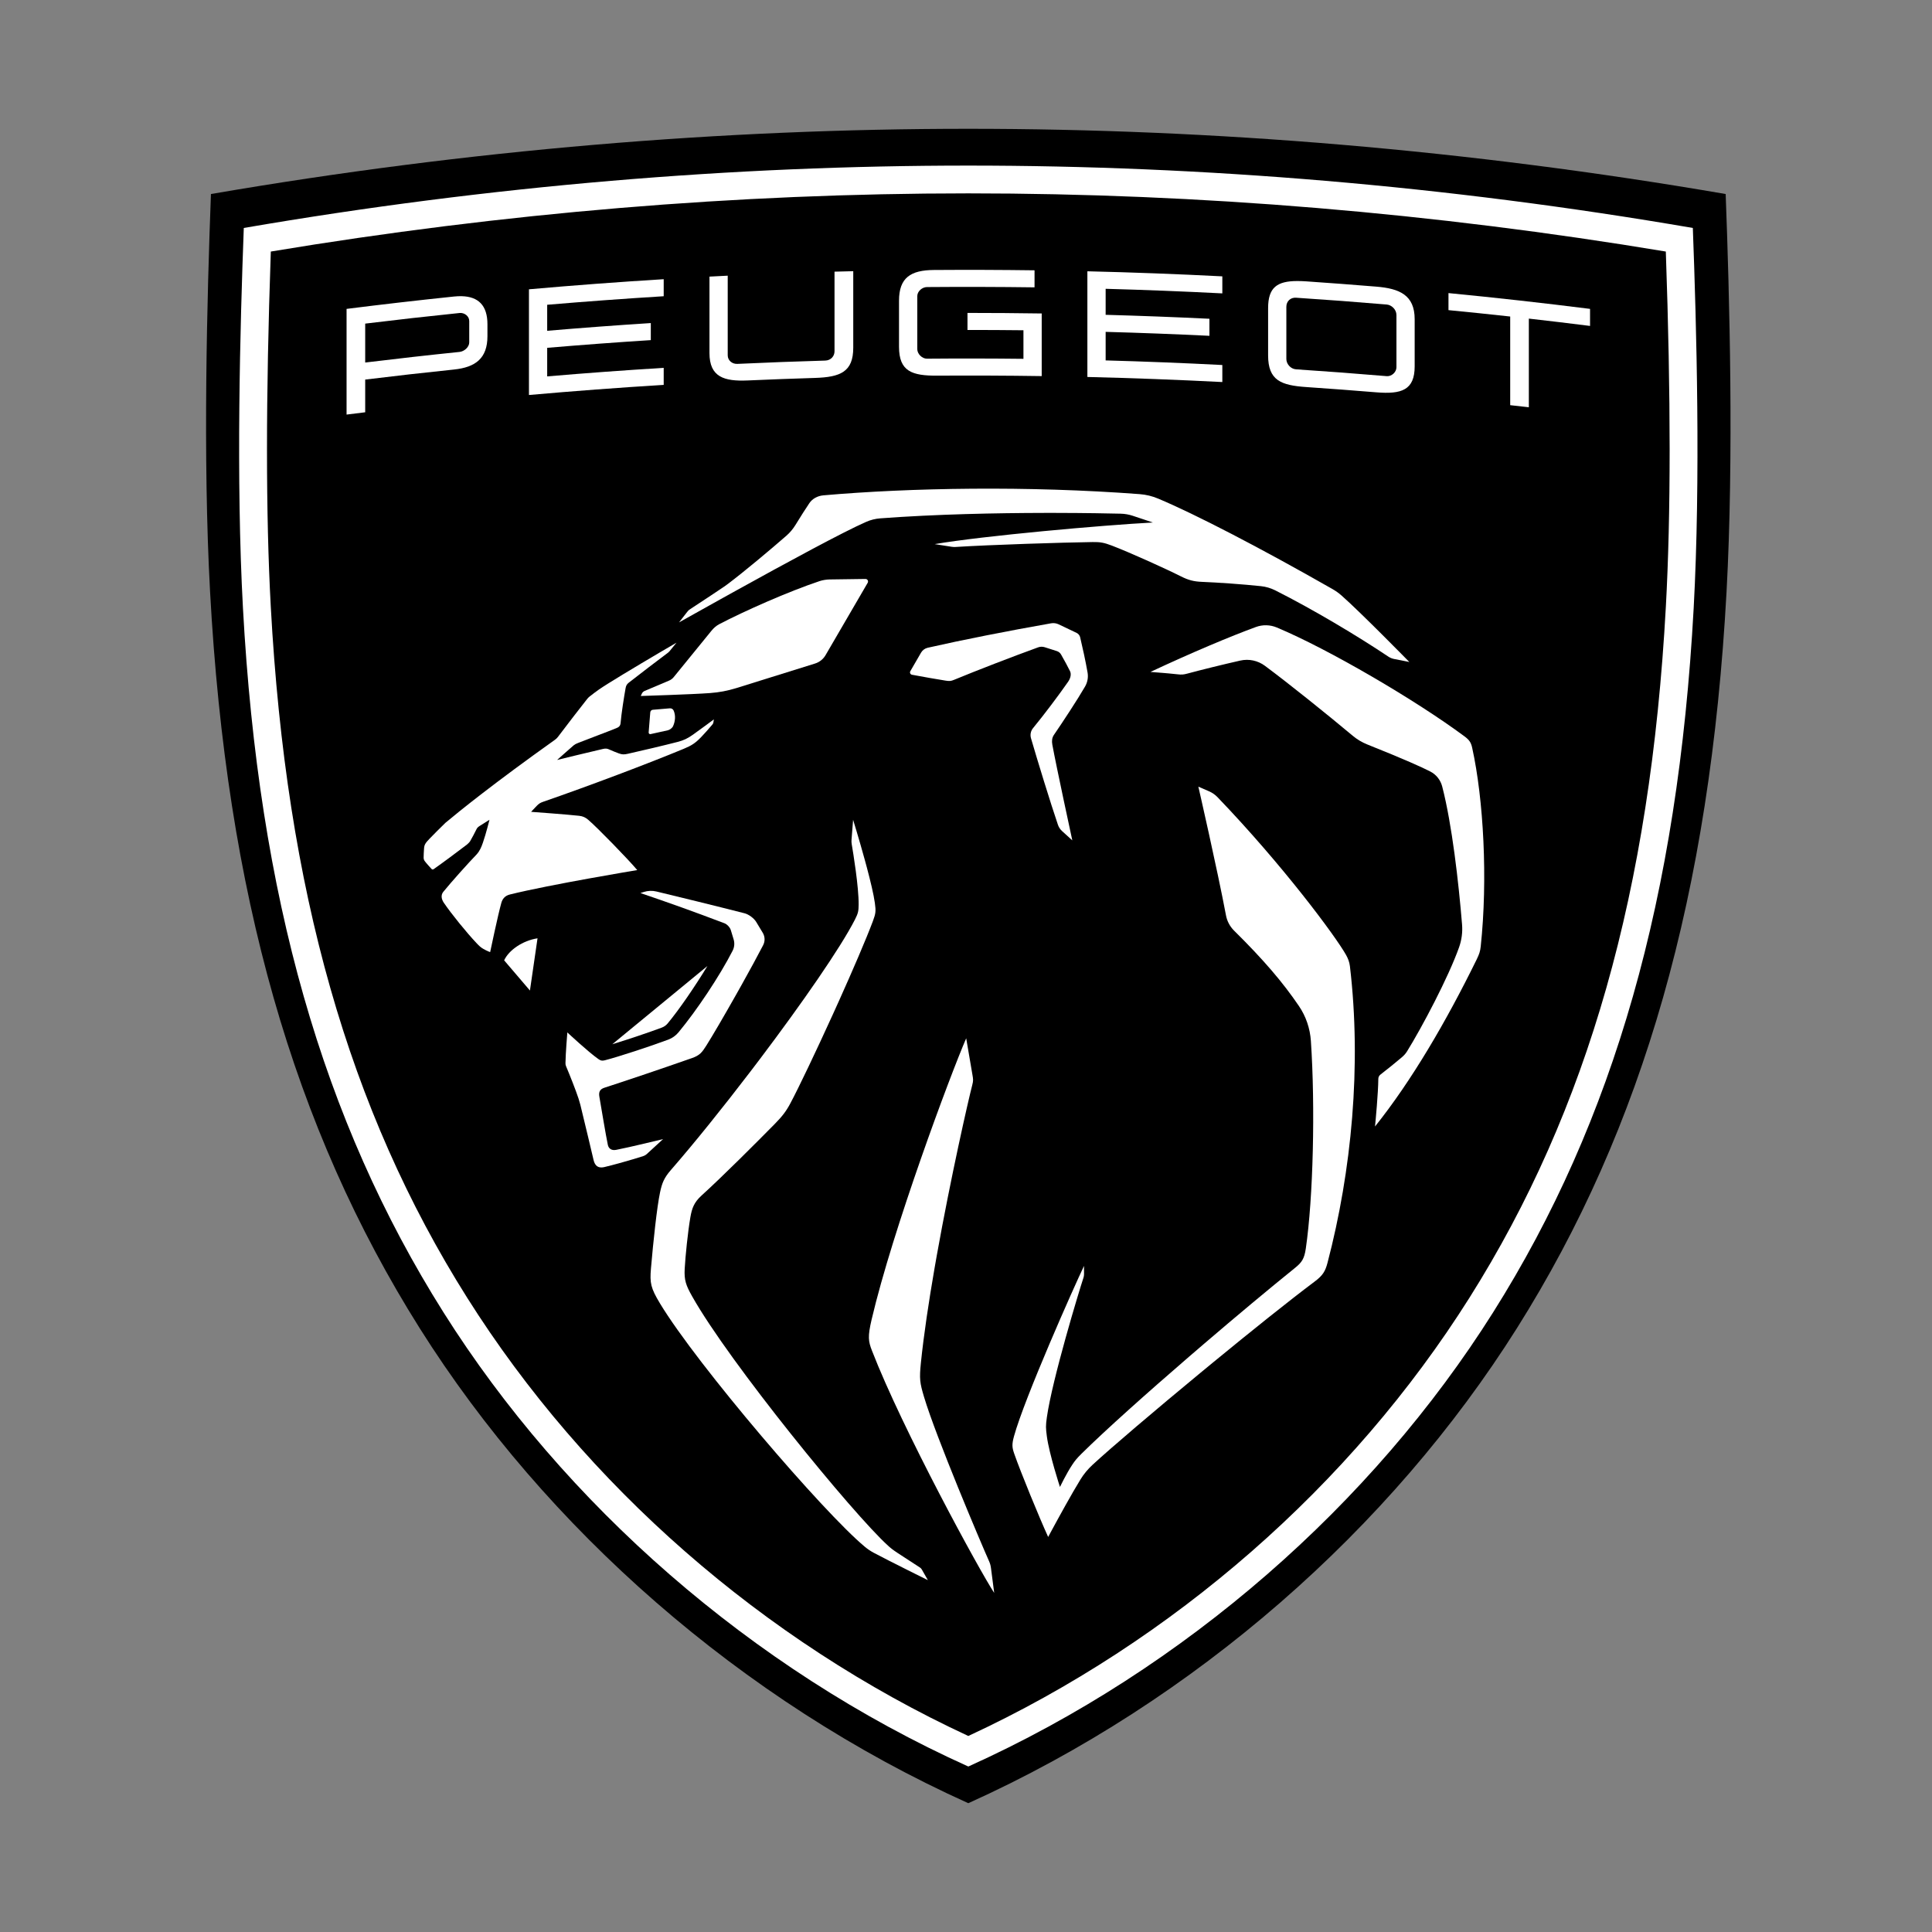
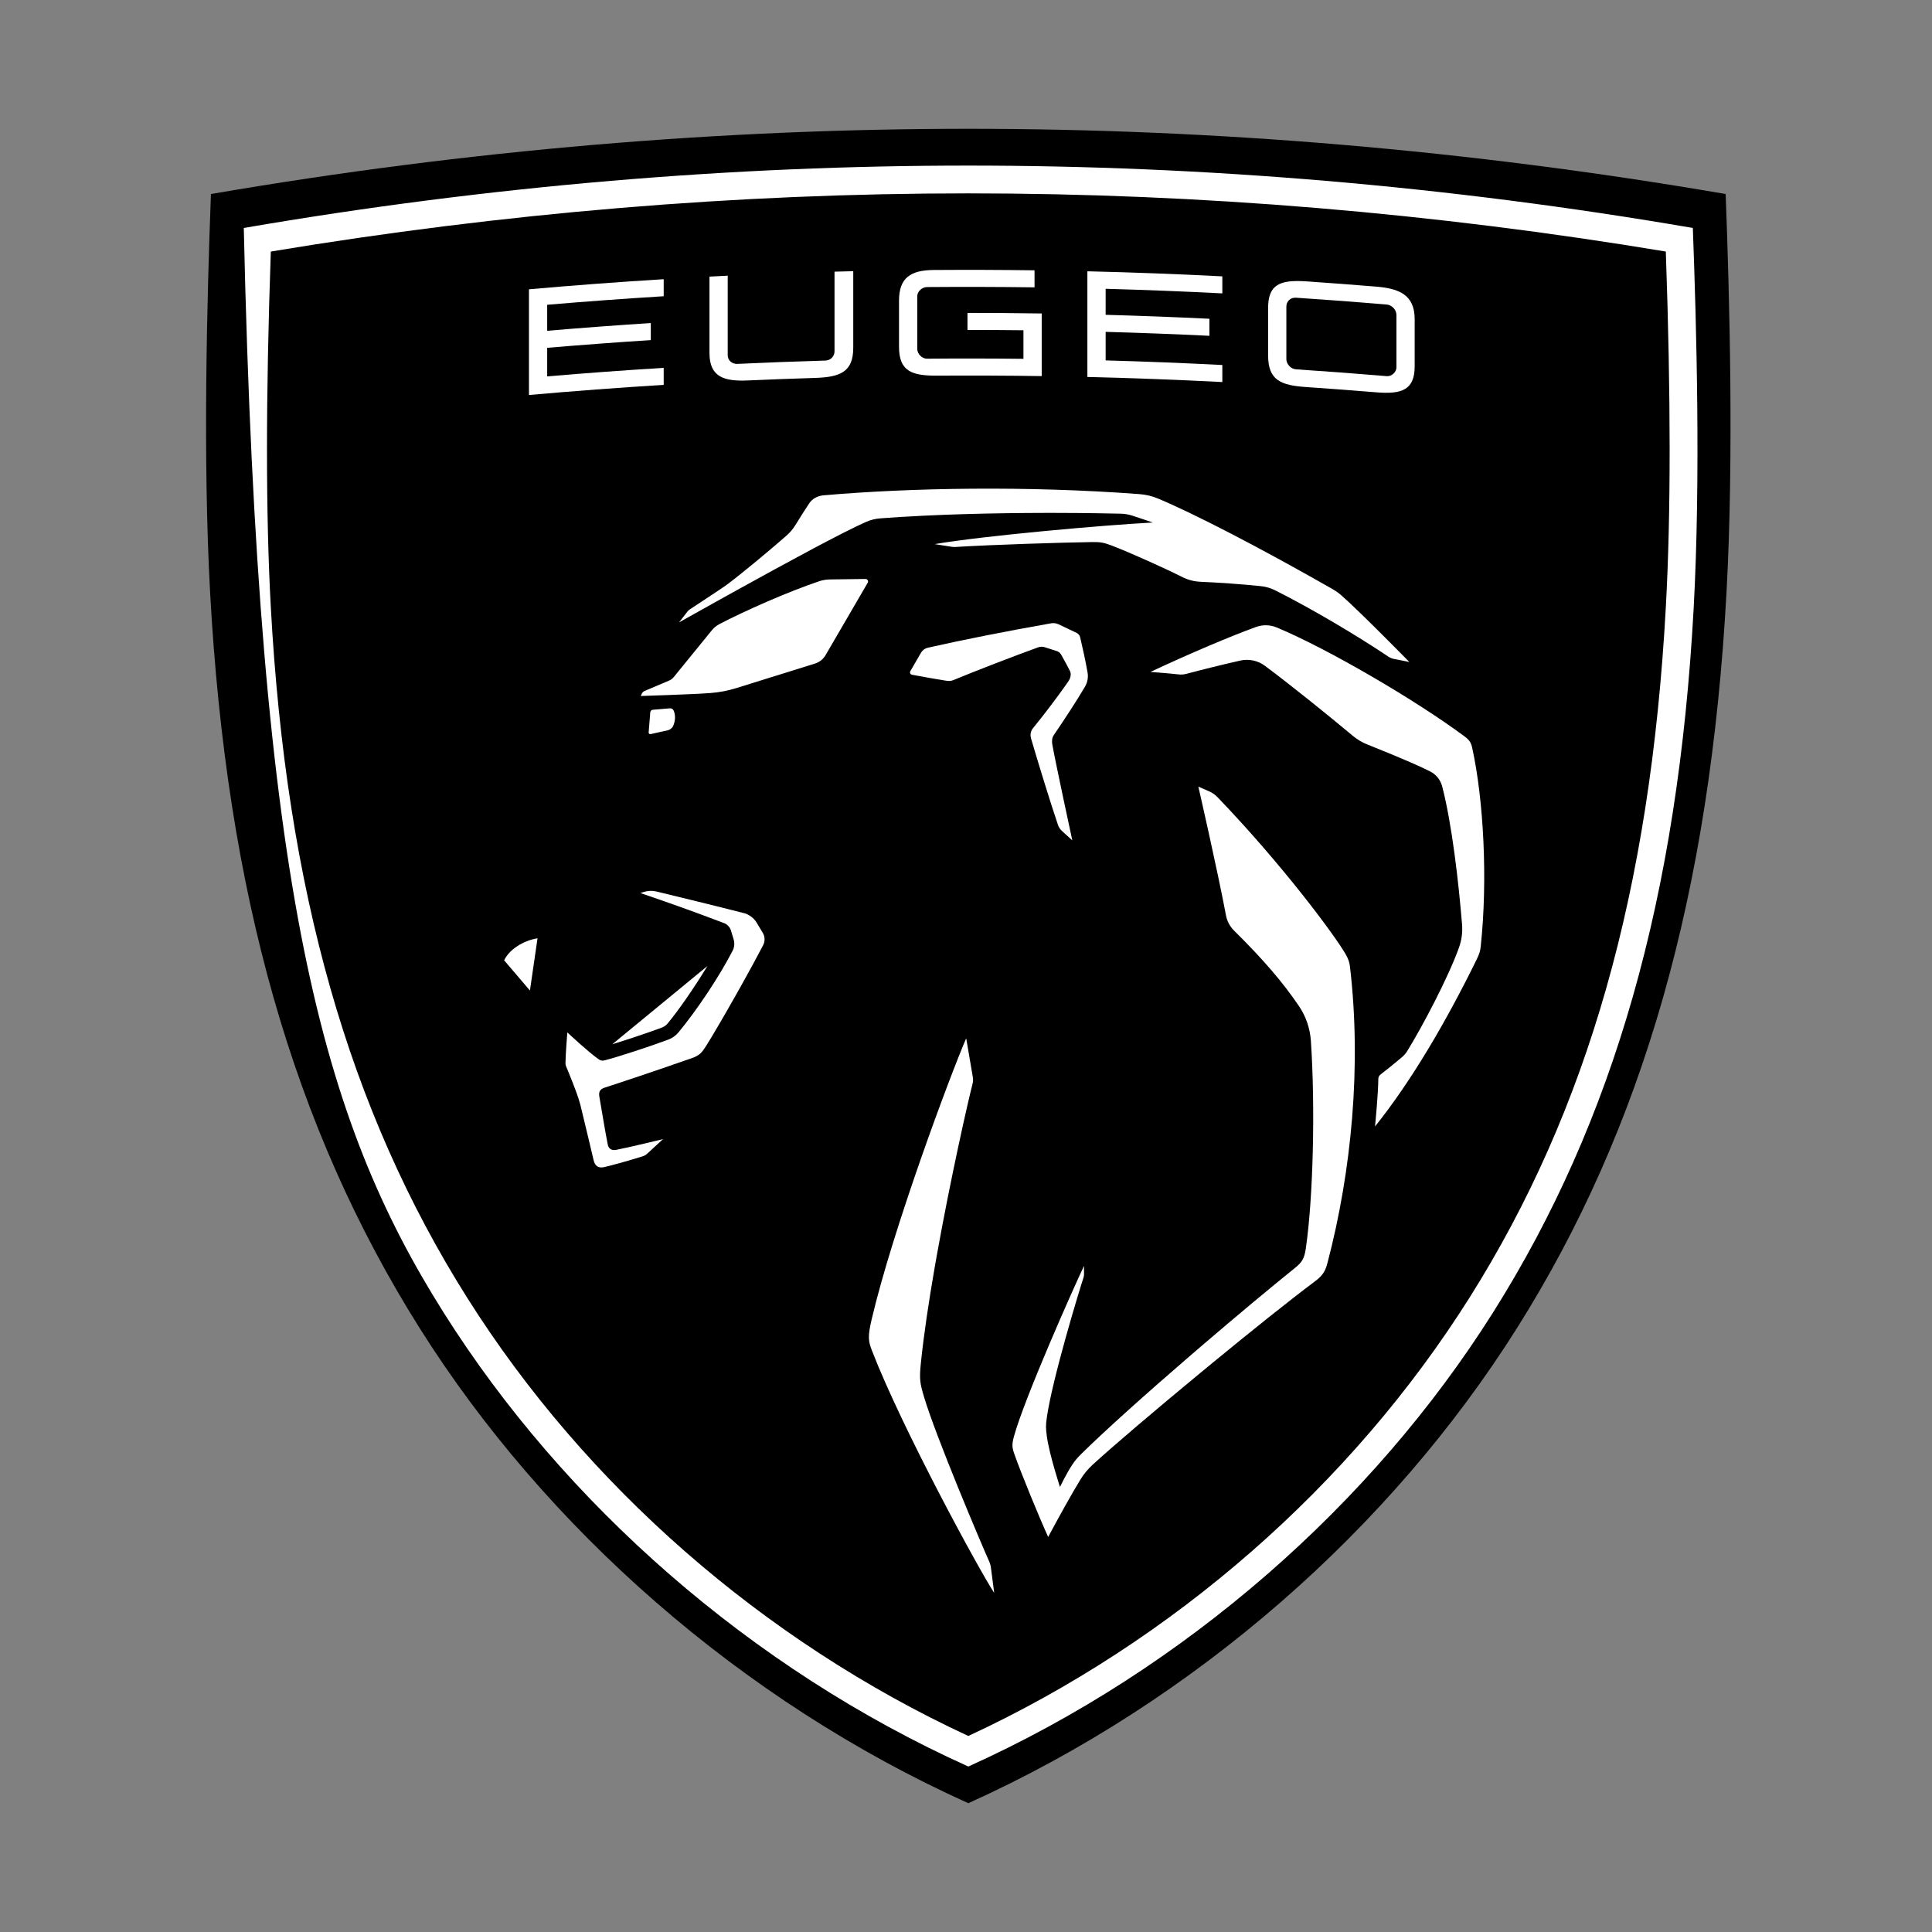
<svg xmlns="http://www.w3.org/2000/svg" width="300" height="300" viewBox="0 0 300 300" fill="none">
  <rect x="0" y="0" width="300" height="300" fill="#808080" stroke="none" />
  <path fill-rule="evenodd" clip-rule="evenodd" d="M150.359 20C112.319 20 72.832 23.237 32.755 30.129C32.156 46.139 31.474 70.884 32.62 91.883C35.172 138.701 45.515 175.039 65.171 206.244C84.768 237.358 115.117 264.111 150.359 280C185.602 264.111 215.948 237.358 235.545 206.244C255.204 175.039 265.544 138.701 268.098 91.883C269.238 70.884 268.56 46.139 267.961 30.129C227.884 23.237 188.4 20 150.359 20Z" fill="black" />
-   <path fill-rule="evenodd" clip-rule="evenodd" d="M150.36 25.713C113.969 25.713 76.195 28.808 37.856 35.398C37.284 50.705 36.631 74.364 37.727 94.441C40.168 139.205 50.063 173.949 68.866 203.784C87.614 233.533 116.646 259.112 150.36 274.303C184.074 259.112 213.104 233.533 231.851 203.784C250.658 173.949 260.549 139.205 262.992 94.441C264.083 74.364 263.434 50.705 262.862 35.398C224.523 28.808 186.751 25.713 150.36 25.713ZM150.36 30.026C186.233 30.026 222.657 33.064 258.668 39.06C259.459 61.768 259.458 79.836 258.673 94.208C256.273 138.209 246.589 172.301 228.191 201.491C209.795 230.679 182.208 254.79 150.36 269.562C118.51 254.79 90.925 230.679 72.529 201.491C54.131 172.301 44.445 138.209 42.047 94.208C41.262 79.836 41.262 61.768 42.052 39.06C78.063 33.064 114.485 30.026 150.36 30.026Z" fill="white" />
-   <path fill-rule="evenodd" clip-rule="evenodd" d="M71.682 45.992C71.313 45.983 70.92 46.001 70.504 46.044C64.934 46.624 59.372 47.264 53.815 47.965V64.376C54.778 64.253 55.744 64.135 56.708 64.017V58.94C61.301 58.377 65.902 57.858 70.504 57.379C73.831 57.033 75.69 55.645 75.69 52.208V50.35C75.69 47.411 74.267 46.056 71.682 45.992ZM71.363 48.602C72.111 48.524 72.863 49.092 72.863 49.844V53.168C72.863 53.883 72.111 54.566 71.363 54.647C66.474 55.147 61.588 55.699 56.708 56.293V50.251C61.588 49.654 66.474 49.105 71.363 48.602Z" fill="white" />
+   <path fill-rule="evenodd" clip-rule="evenodd" d="M150.36 25.713C113.969 25.713 76.195 28.808 37.856 35.398C40.168 139.205 50.063 173.949 68.866 203.784C87.614 233.533 116.646 259.112 150.36 274.303C184.074 259.112 213.104 233.533 231.851 203.784C250.658 173.949 260.549 139.205 262.992 94.441C264.083 74.364 263.434 50.705 262.862 35.398C224.523 28.808 186.751 25.713 150.36 25.713ZM150.36 30.026C186.233 30.026 222.657 33.064 258.668 39.06C259.459 61.768 259.458 79.836 258.673 94.208C256.273 138.209 246.589 172.301 228.191 201.491C209.795 230.679 182.208 254.79 150.36 269.562C118.51 254.79 90.925 230.679 72.529 201.491C54.131 172.301 44.445 138.209 42.047 94.208C41.262 79.836 41.262 61.768 42.052 39.06C78.063 33.064 114.485 30.026 150.36 30.026Z" fill="white" />
  <path fill-rule="evenodd" clip-rule="evenodd" d="M145.022 41.923C150.23 41.885 155.437 41.904 160.643 41.973V44.618C155.078 44.546 149.511 44.53 143.943 44.575C143.189 44.583 142.435 45.234 142.435 45.986V54.209C142.435 54.961 143.189 55.705 143.943 55.697C148.936 55.654 153.927 55.662 158.92 55.718V51.283C156.022 51.251 153.125 51.235 150.23 51.237V48.59C154.072 48.59 157.914 48.62 161.756 48.676V58.4C156.358 58.32 150.959 58.298 145.561 58.331C141.609 58.358 139.599 57.678 139.599 53.85V46.698C139.599 43.124 141.394 41.949 145.022 41.923Z" fill="white" />
  <path fill-rule="evenodd" clip-rule="evenodd" d="M201.424 43.639C198.311 43.647 196.911 44.63 196.911 47.85V55.178C196.911 59.078 198.92 59.839 202.864 60.104C206.486 60.35 210.103 60.623 213.723 60.92C217.627 61.241 219.669 60.577 219.669 56.891V49.563C219.669 45.808 217.305 44.804 213.723 44.509C210.103 44.21 206.486 43.94 202.864 43.691C202.349 43.656 201.869 43.637 201.424 43.639ZM201.252 46.23C205.95 46.538 210.643 46.892 215.336 47.288C216.087 47.352 216.838 48.061 216.838 48.917V57.037C216.838 57.786 216.087 58.474 215.336 58.41C210.643 58.014 205.95 57.66 201.252 57.349C200.391 57.29 199.744 56.501 199.744 55.749V47.633C199.744 46.774 200.391 46.171 201.252 46.23Z" fill="white" />
  <path fill-rule="evenodd" clip-rule="evenodd" d="M132.493 42.111V53.982C132.493 57.737 130.515 58.562 126.531 58.685C123.062 58.792 119.592 58.921 116.123 59.076C112.426 59.242 110.167 58.541 110.167 54.823V42.952L113 42.807V55.179C113 55.931 113.647 56.544 114.505 56.504C119.053 56.292 123.598 56.121 128.146 55.99C129.01 55.965 129.584 55.307 129.584 54.555V42.183C130.553 42.157 131.521 42.132 132.493 42.111Z" fill="white" />
  <path fill-rule="evenodd" clip-rule="evenodd" d="M168.848 42.125C175.835 42.291 182.819 42.554 189.803 42.912V45.557C183.766 45.249 177.726 45.011 171.684 44.845V48.884C177.058 49.034 182.43 49.237 187.799 49.497V52.144C182.43 51.885 177.058 51.678 171.684 51.531V55.964C177.726 56.13 183.766 56.368 189.803 56.679V59.323C182.819 58.967 175.835 58.705 168.848 58.536V42.125Z" fill="white" />
  <path fill-rule="evenodd" clip-rule="evenodd" d="M103.059 43.354V45.999C97.025 46.371 90.993 46.813 84.967 47.324V51.366C90.328 50.908 95.691 50.509 101.057 50.166V52.814C95.691 53.156 90.328 53.555 84.967 54.01V58.446C90.993 57.931 97.025 57.49 103.059 57.12V59.765C96.08 60.193 89.107 60.718 82.136 61.336V44.923C89.107 44.304 96.08 43.783 103.059 43.354Z" fill="white" />
-   <path fill-rule="evenodd" clip-rule="evenodd" d="M224.919 45.511C232.255 46.223 239.585 47.042 246.902 47.963V50.61C243.738 50.212 240.57 49.831 237.398 49.473V63.239C236.435 63.129 235.472 63.022 234.503 62.915V49.149C231.313 48.798 228.115 48.469 224.919 48.158V45.511Z" fill="white" />
  <path fill-rule="evenodd" clip-rule="evenodd" d="M127.862 76.916C141.331 75.736 159.557 75.414 176.967 76.729C177.957 76.804 178.921 77.037 179.836 77.422C185.54 79.815 195.66 85.05 206.913 91.472C207.41 91.756 207.876 92.088 208.306 92.465C211.287 95.085 218.84 102.794 218.84 102.794L216.484 102.329C216.154 102.264 215.845 102.136 215.566 101.948C210.801 98.755 203.844 94.598 198.013 91.667C197.321 91.322 196.573 91.1 195.803 91.019C192.967 90.717 189.132 90.452 186.624 90.35C185.387 90.299 184.544 90.093 183.334 89.48C181.021 88.311 175.419 85.776 172.629 84.713C171.435 84.258 170.826 84.151 169.656 84.17C164.861 84.239 153.938 84.587 148.36 84.933C148.167 84.943 147.982 84.935 147.794 84.906L145.135 84.491C152.675 83.195 171.311 81.539 179.025 81.134L175.886 80.088C175.28 79.887 174.649 79.78 174.008 79.764C172.333 79.724 168.609 79.65 163.776 79.643L162.124 79.644C154.803 79.658 145.382 79.837 136.694 80.489C135.935 80.546 135.194 80.728 134.497 81.035C130.987 82.573 122.429 87.202 113.847 91.957L111.941 93.014C109.722 94.247 107.526 95.474 105.442 96.643C105.442 96.643 106.512 95.27 106.719 95.002C106.901 94.769 106.958 94.727 107.204 94.566C107.549 94.341 108.727 93.567 109.914 92.782L110.793 92.199C111.506 91.726 112.142 91.3 112.501 91.054C112.678 90.934 112.791 90.848 113.013 90.682C115.597 88.739 119.675 85.313 122.106 83.19C122.656 82.711 123.123 82.154 123.507 81.533C124.293 80.264 125.152 78.889 125.68 78.126C126.131 77.465 126.901 77.002 127.862 76.916Z" fill="white" />
  <path fill-rule="evenodd" clip-rule="evenodd" d="M134.387 89.9C134.695 89.897 134.888 90.229 134.736 90.494L128.226 101.674C127.864 102.333 127.258 102.823 126.539 103.039L114.333 106.848C112.917 107.277 111.72 107.507 110.244 107.619C107.537 107.823 99.496 108.074 99.496 108.074L99.673 107.694C99.756 107.515 99.904 107.373 100.086 107.295L103.891 105.684C104.175 105.564 104.425 105.379 104.615 105.141L110.491 97.924C110.805 97.539 111.216 97.169 111.653 96.939C115.535 94.902 122.439 91.843 127.274 90.231C127.73 90.079 128.344 89.983 128.825 89.977L134.387 89.9Z" fill="white" />
  <path fill-rule="evenodd" clip-rule="evenodd" d="M104.01 109.988C104.265 109.966 104.506 110.108 104.606 110.341C104.941 111.12 104.85 111.99 104.525 112.734C104.399 113.037 104.01 113.331 103.691 113.401L101.021 113.992C100.86 114.027 100.712 113.898 100.723 113.735L100.973 110.609C100.992 110.397 101.158 110.229 101.37 110.213L104.01 109.988Z" fill="white" />
  <path fill-rule="evenodd" clip-rule="evenodd" d="M163.213 96.786C163.613 96.716 164.023 96.773 164.391 96.947L167.178 98.277C167.452 98.408 167.653 98.657 167.726 98.957C168.104 100.547 168.568 102.653 168.879 104.444C169.006 105.188 168.866 105.948 168.488 106.604C167.334 108.604 164.965 112.201 163.639 114.134C163.344 114.567 163.309 115.092 163.401 115.608C164.002 118.922 166.508 130.494 166.508 130.494L164.93 129.061C164.616 128.772 164.409 128.467 164.275 128.068C163.154 124.795 161.056 117.956 160.09 114.629C159.934 114.08 160.052 113.494 160.414 113.058C162.059 111.066 164.455 107.881 165.856 105.863C166.247 105.295 166.376 104.669 166.145 104.2C165.823 103.542 165.281 102.541 164.761 101.633C164.621 101.382 164.388 101.194 164.112 101.103L162.22 100.499C161.89 100.394 161.536 100.399 161.208 100.517C157.087 102.008 151.544 104.158 148.153 105.56C147.656 105.766 147.452 105.782 146.851 105.691C145.869 105.547 143.009 105.036 141.606 104.773C141.354 104.725 141.228 104.441 141.356 104.219L143.02 101.344C143.245 100.956 143.618 100.681 144.058 100.582C149.408 99.366 156.484 97.969 163.213 96.786Z" fill="white" />
-   <path fill-rule="evenodd" clip-rule="evenodd" d="M105.043 99.798L103.948 101.142C103.887 101.201 103.827 101.257 103.766 101.319C102.803 102.028 98.748 105.125 97.651 105.992C97.34 106.238 97.216 106.453 97.144 106.841C96.897 108.211 96.487 110.816 96.366 112.258C96.331 112.681 96.148 112.89 95.716 113.064C93.836 113.827 91.606 114.63 89.803 115.35C89.417 115.502 89.309 115.561 89.081 115.735C88.901 115.875 86.505 118.008 86.505 118.008C86.505 118.008 91.713 116.728 93.624 116.297C94.08 116.196 94.276 116.223 94.697 116.421C95.091 116.603 95.749 116.862 96.095 116.988C96.626 117.183 96.908 117.175 97.495 117.047C99.647 116.568 103.267 115.711 105.193 115.211C106.194 114.951 106.741 114.681 107.589 114.089C108.512 113.449 110.849 111.702 110.849 111.702C110.849 111.702 110.806 112.009 110.774 112.181C110.75 112.328 110.696 112.411 110.6 112.526C110.125 113.096 109.293 114.025 108.88 114.451C107.933 115.428 107.366 115.776 106.178 116.271C100.704 118.546 91.351 122.079 84.335 124.502C83.876 124.662 83.677 124.793 83.337 125.141C82.966 125.516 82.473 126.062 82.473 126.062C82.473 126.062 88.193 126.477 89.94 126.678C90.506 126.742 90.911 126.927 91.343 127.299C92.779 128.53 97.53 133.41 98.952 135.104C98.952 135.104 85.443 137.344 79.183 138.894C78.411 139.084 78.024 139.574 77.85 140.192C77.332 142.007 76.111 147.842 76.111 147.842C76.111 147.842 75.677 147.703 75.07 147.355C74.654 147.117 74.442 146.919 73.986 146.437C72.505 144.876 70.072 141.889 68.902 140.157C68.558 139.646 68.413 138.996 68.843 138.474C70.112 136.916 72.661 134.073 74.067 132.612C74.217 132.454 74.407 132.178 74.609 131.782C75.082 130.845 75.705 128.471 75.923 127.614L75.992 127.336L76.001 127.299C76.001 127.299 75.988 127.307 75.963 127.322L75.707 127.483C75.359 127.702 74.796 128.054 74.555 128.206C74.193 128.436 74.094 128.535 73.943 128.851C73.715 129.328 73.315 130.08 73.012 130.602C72.913 130.773 72.647 131.038 72.505 131.148C70.71 132.515 68.727 133.985 67.316 134.975C67.219 135.042 67.096 135.013 67.013 134.933C66.833 134.753 66.079 133.899 65.945 133.699C65.832 133.53 65.781 133.372 65.781 133.169C65.779 132.813 65.814 132.186 65.848 131.721C65.891 131.169 66.05 130.907 66.723 130.211C67.477 129.432 68.298 128.613 69.162 127.772C71.279 125.995 76.624 121.67 86.167 114.876C86.347 114.748 86.511 114.598 86.642 114.418C87.646 113.069 90.493 109.386 91.195 108.511C91.295 108.388 91.405 108.273 91.531 108.174C92.655 107.288 93.21 106.905 94.351 106.188C97.01 104.517 102.159 101.471 105.043 99.798Z" fill="white" />
  <path fill-rule="evenodd" clip-rule="evenodd" d="M83.466 145.701L82.288 153.808L78.282 149.119C79.012 147.542 81.145 146.054 83.466 145.701Z" fill="white" />
  <path fill-rule="evenodd" clip-rule="evenodd" d="M109.849 150.002C107.852 153.278 105.467 156.758 103.664 158.931C103.428 159.215 103.114 159.434 102.757 159.568C100.785 160.304 97.498 161.412 95.078 162.149L109.849 150.002Z" fill="white" />
  <path fill-rule="evenodd" clip-rule="evenodd" d="M195.01 97.363C196.067 96.975 197.226 97.002 198.265 97.438C206.319 100.811 219.864 108.744 227.392 114.333C228.12 114.874 228.409 115.246 228.6 116.119C230.368 124.138 231.039 136.534 229.925 146.97C229.845 147.72 229.694 148.169 229.303 148.97C224.532 158.699 219.163 167.856 213.513 174.92L213.524 174.805C213.598 174.052 214.003 169.811 214.025 167.516C214.028 167.257 214.149 167.019 214.355 166.861C215.404 166.047 216.845 164.891 217.661 164.187C218.058 163.844 218.278 163.587 218.484 163.255C220.787 159.545 224.902 151.778 226.561 147.104C226.966 145.964 227.127 144.757 227.027 143.549C226.496 137.037 225.471 128.014 223.945 122.125C223.684 121.121 223.019 120.273 222.093 119.799C220.776 119.125 218.192 117.95 212.308 115.597C211.492 115.27 210.73 114.818 210.06 114.256C206.201 111.022 200.17 106.175 196.416 103.386C195.319 102.569 193.918 102.272 192.582 102.575C189.848 103.193 186.368 104.055 184.409 104.585C183.744 104.764 183.481 104.78 182.794 104.7C182.436 104.659 181.974 104.613 181.488 104.569L180.753 104.505C179.897 104.432 179.095 104.37 178.78 104.346L178.641 104.336C185.024 101.346 191.165 98.766 195.01 97.363Z" fill="white" />
  <path fill-rule="evenodd" clip-rule="evenodd" d="M99.974 138.503C100.607 138.3 101.28 138.276 101.924 138.431C104.827 139.127 110.971 140.628 115.616 141.814C116.268 141.98 117.081 142.588 117.427 143.163L118.439 144.842C118.793 145.43 118.817 146.153 118.503 146.763C117.659 148.396 116.455 150.606 115.182 152.886L114.219 154.6C112.446 157.738 110.68 160.765 109.678 162.358C109.018 163.41 108.651 163.875 107.475 164.29C102.906 165.894 97.231 167.81 93.859 168.9C93.169 169.122 92.936 169.539 93.07 170.302C93.311 171.691 94.09 176.408 94.387 177.784C94.497 178.292 94.905 178.696 95.662 178.552C97.655 178.174 102.962 176.879 102.962 176.879C102.962 176.879 101.398 178.322 100.462 179.173C100.29 179.333 100.092 179.451 99.869 179.523C98.423 180.005 94.892 180.993 93.792 181.234C92.933 181.418 92.386 181.081 92.166 180.112C92.166 180.112 90.661 173.72 90.116 171.547C90.03 171.215 89.944 170.929 89.84 170.602C89.432 169.344 88.452 166.871 87.9 165.575C87.835 165.425 87.803 165.265 87.806 165.099C87.822 163.618 88.096 160.315 88.096 160.315C88.096 160.315 91.345 163.353 92.917 164.451C93.271 164.7 93.483 164.751 93.918 164.641C96.078 164.087 101.044 162.449 103.77 161.432C104.393 161.199 104.937 160.808 105.361 160.297C108.181 156.9 111.717 151.616 113.759 147.631C114.041 147.082 114.095 146.453 113.918 145.864L113.478 144.419C113.349 143.996 112.901 143.519 112.487 143.361C107.682 141.538 103.894 140.184 99.442 138.672L99.974 138.503Z" fill="white" />
  <path fill-rule="evenodd" clip-rule="evenodd" d="M186.08 122.154L187.74 122.874C188.231 123.085 188.679 123.396 189.05 123.781C199.232 134.381 207.375 145.372 209.007 148.268C209.32 148.824 209.535 149.381 209.613 150.018C211.443 165.476 209.87 181.852 206.133 196.097C205.795 197.382 205.417 198.041 204.177 198.97C200.187 201.963 194.23 206.737 188.307 211.603L186.44 213.141C179.304 219.034 172.525 224.803 169.648 227.458C168.927 228.127 168.296 228.881 167.781 229.719C166.432 231.906 164.372 235.67 163.361 237.538L163.079 238.06C162.876 238.437 162.758 238.657 162.758 238.657C161.417 235.736 158.492 228.611 157.489 225.731C157.161 224.792 157.102 224.299 157.448 223.041C159.085 217.069 166.82 199.708 168.326 196.569L168.328 197.853C168.328 198.041 168.299 198.225 168.24 198.402C167.561 200.455 163.402 214.138 162.557 220.073C162.369 221.392 162.385 221.748 162.557 223.044C162.927 225.814 164.588 230.894 164.588 230.894C164.588 230.894 165.573 228.844 166.49 227.458C166.941 226.778 167.212 226.451 167.947 225.723C171.666 222.054 178.01 216.384 184.618 210.681L186.958 208.67C192.033 204.325 197.101 200.096 201.105 196.866C202.146 196.025 202.535 195.463 202.766 193.868C203.914 186.009 204.247 171.903 203.554 161.638C203.423 159.7 202.792 157.826 201.698 156.217C199.186 152.516 196.184 149.012 191.631 144.512C190.981 143.867 190.539 143.043 190.372 142.143C189.044 135.077 186.08 122.154 186.08 122.154Z" fill="white" />
-   <path fill-rule="evenodd" clip-rule="evenodd" d="M132.47 127.298C132.47 127.298 133.396 130.288 134.288 133.534L134.6 134.686C135.164 136.801 135.666 138.89 135.848 140.211C136.023 141.482 135.993 141.825 135.54 143.043C134.44 145.96 132.417 150.652 130.259 155.45L129.328 157.507C126.679 163.327 123.998 168.95 122.696 171.383C122.055 172.582 121.451 173.364 120.244 174.587C117.488 177.384 112.213 182.671 108.948 185.629C107.762 186.705 107.443 187.623 107.201 189.015C106.812 191.25 106.426 195.064 106.318 197.034C106.225 198.766 106.506 199.577 107.475 201.293C113.23 211.531 132.444 235.086 137.917 240.032C138.314 240.391 138.604 240.632 139.441 241.186C140.246 241.721 142.87 243.418 142.87 243.418C142.975 243.491 143.063 243.587 143.13 243.697L144.08 245.364C144.08 245.364 143.991 245.32 143.831 245.241L143.421 245.038C143.091 244.874 142.655 244.657 142.154 244.408L140.934 243.799C139.064 242.863 136.835 241.738 135.663 241.108C135.18 240.849 134.727 240.544 134.306 240.193C127.896 234.882 108.253 211.957 102.476 202.385C101.035 199.994 100.888 199.221 101.081 196.959C101.443 192.749 102.004 187.454 102.495 185.133C102.793 183.734 103.101 182.912 104.177 181.675C107.793 177.524 112.203 172.044 116.5 166.421L118.011 164.433C124.524 155.807 130.523 147.173 132.763 142.775C133.275 141.774 133.318 141.426 133.329 140.481C133.359 137.74 132.481 132.403 132.25 131.054C132.216 130.842 132.205 130.628 132.224 130.414L132.47 127.298Z" fill="white" />
  <path fill-rule="evenodd" clip-rule="evenodd" d="M150.031 161.225C150.031 161.225 150.772 165.607 150.997 166.879C151.123 167.599 151.15 167.791 150.968 168.498C150.376 170.77 147.642 182.747 145.453 195.007L145.113 196.944C144.219 202.108 143.446 207.234 142.996 211.619C142.741 214.111 142.825 214.708 143.485 216.919C145.355 223.167 152.272 239.489 153.6 242.465C153.747 242.795 153.836 243.14 153.879 243.496L154.378 247.345C152.162 244.007 140.12 221.933 135.39 209.708C134.832 208.268 134.724 207.559 135.341 204.912C138.631 190.867 147.531 167.002 150.031 161.225Z" fill="white" />
</svg>